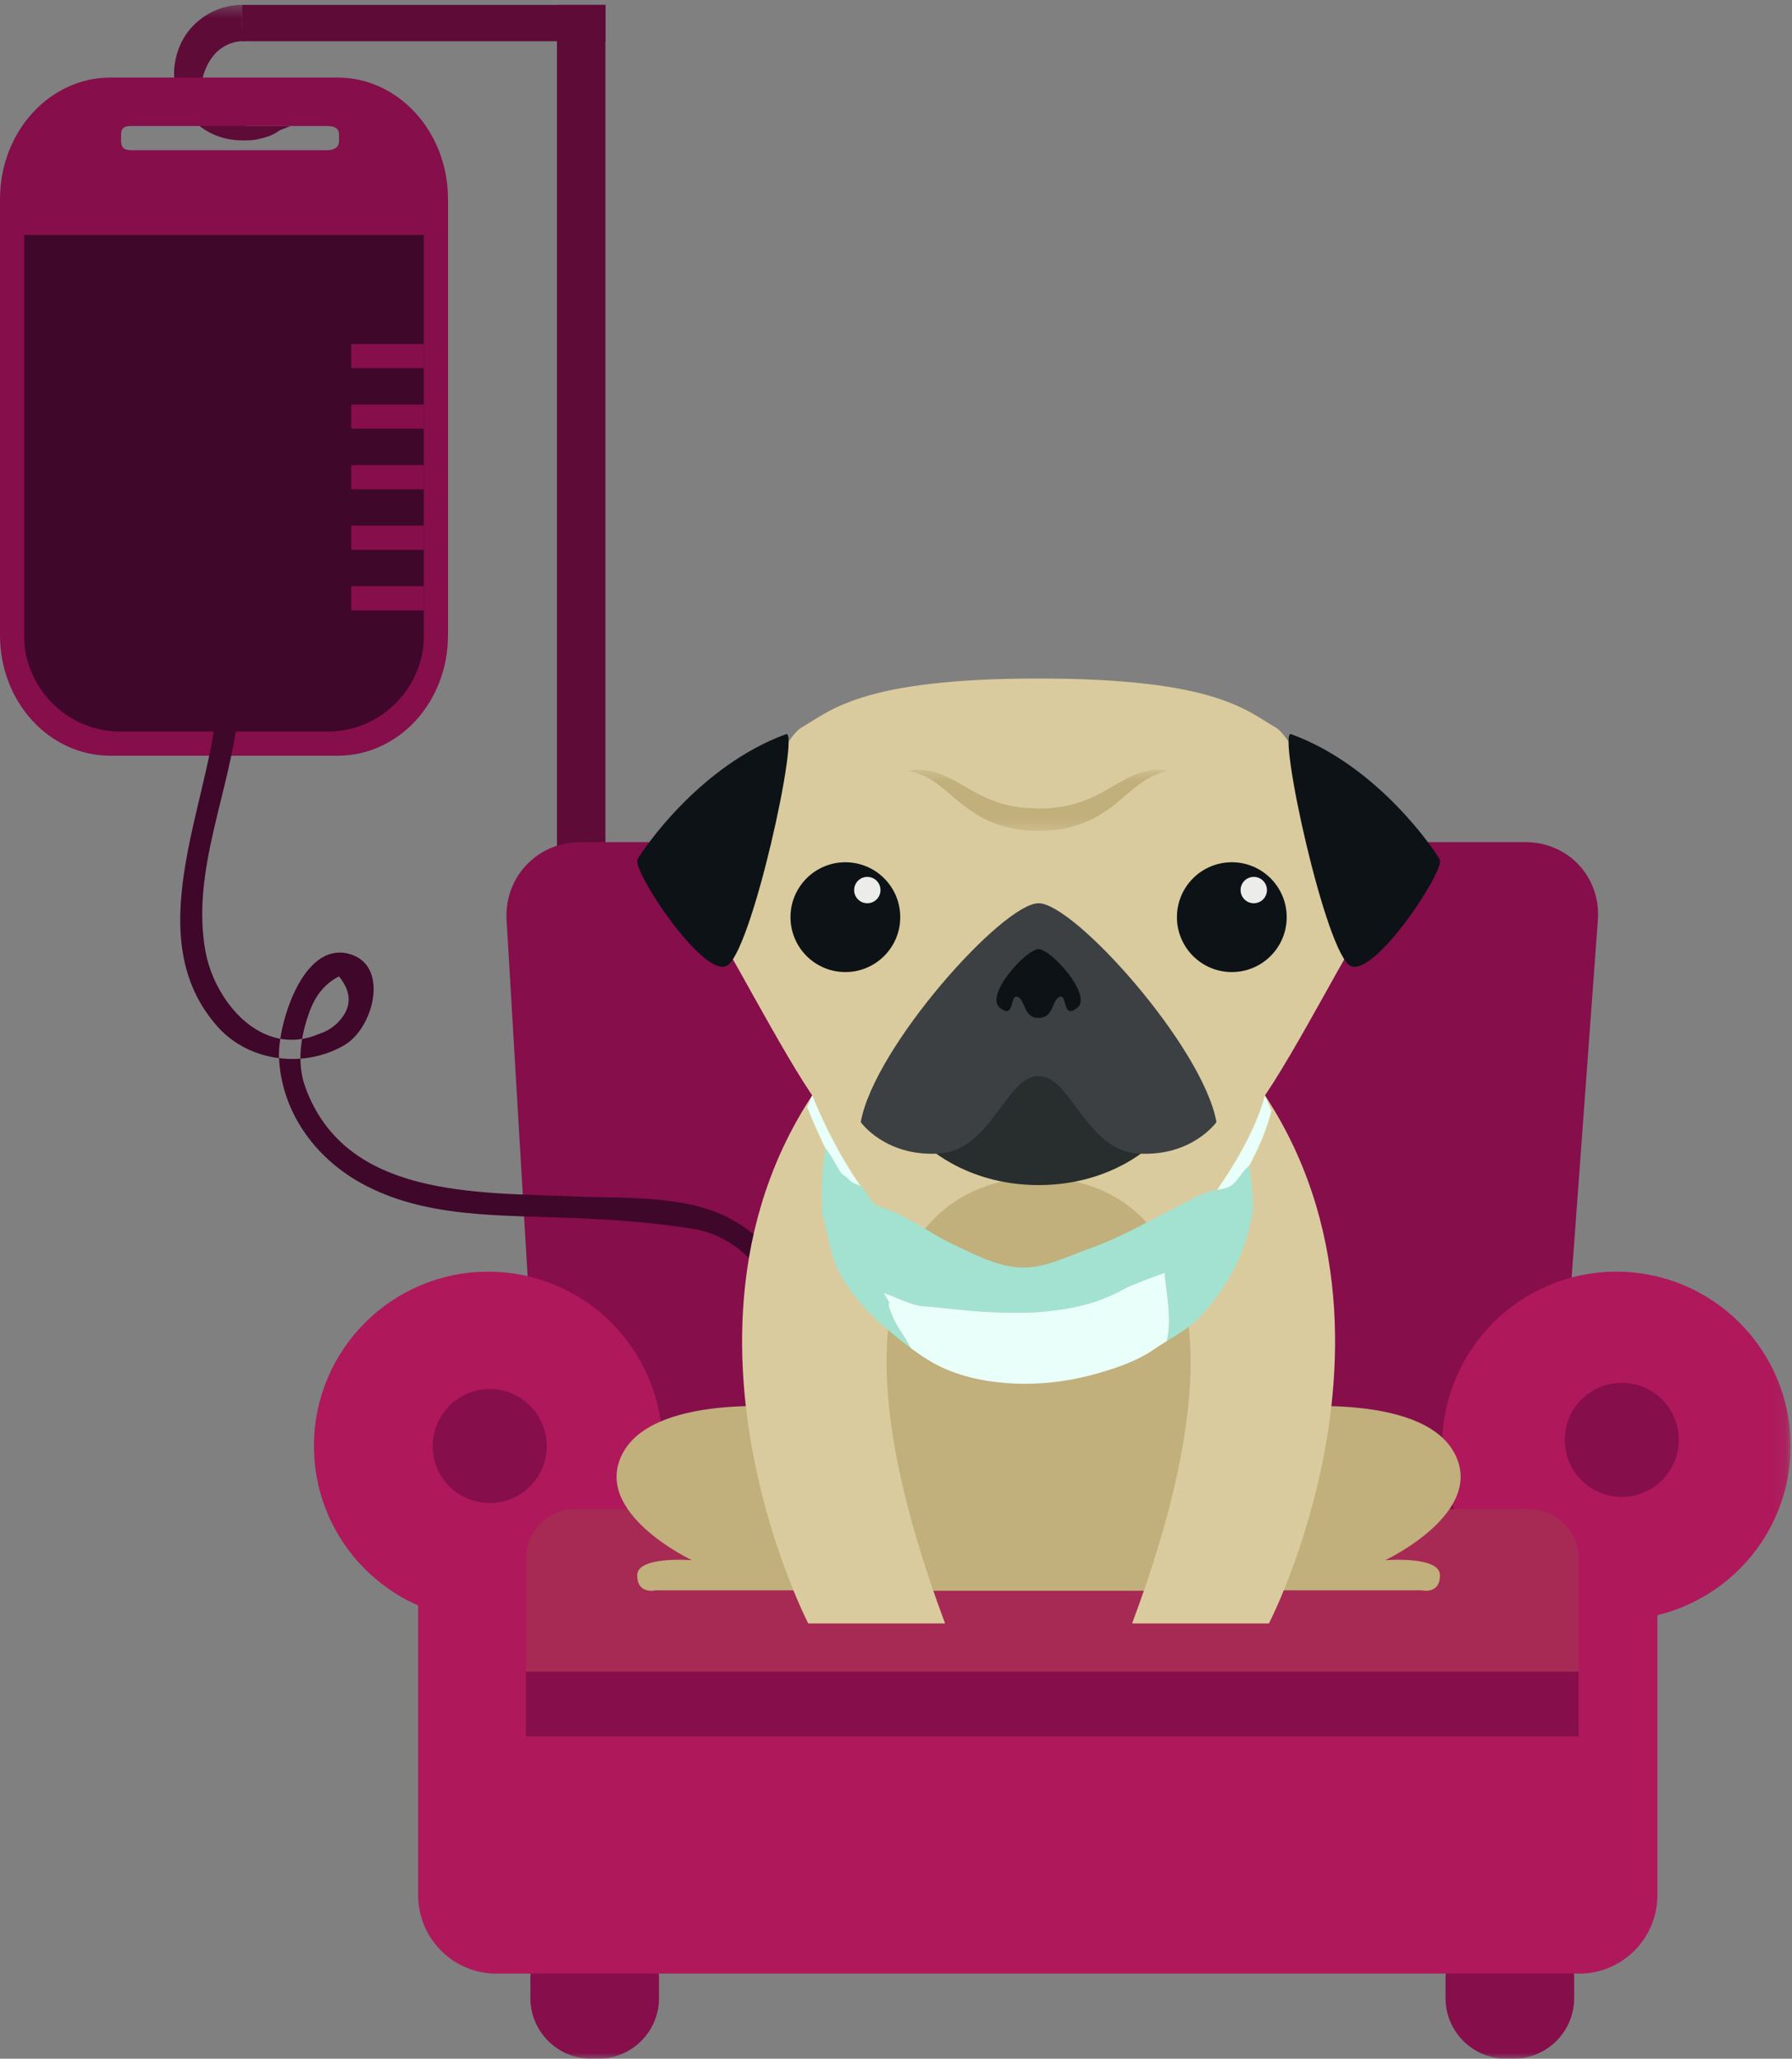
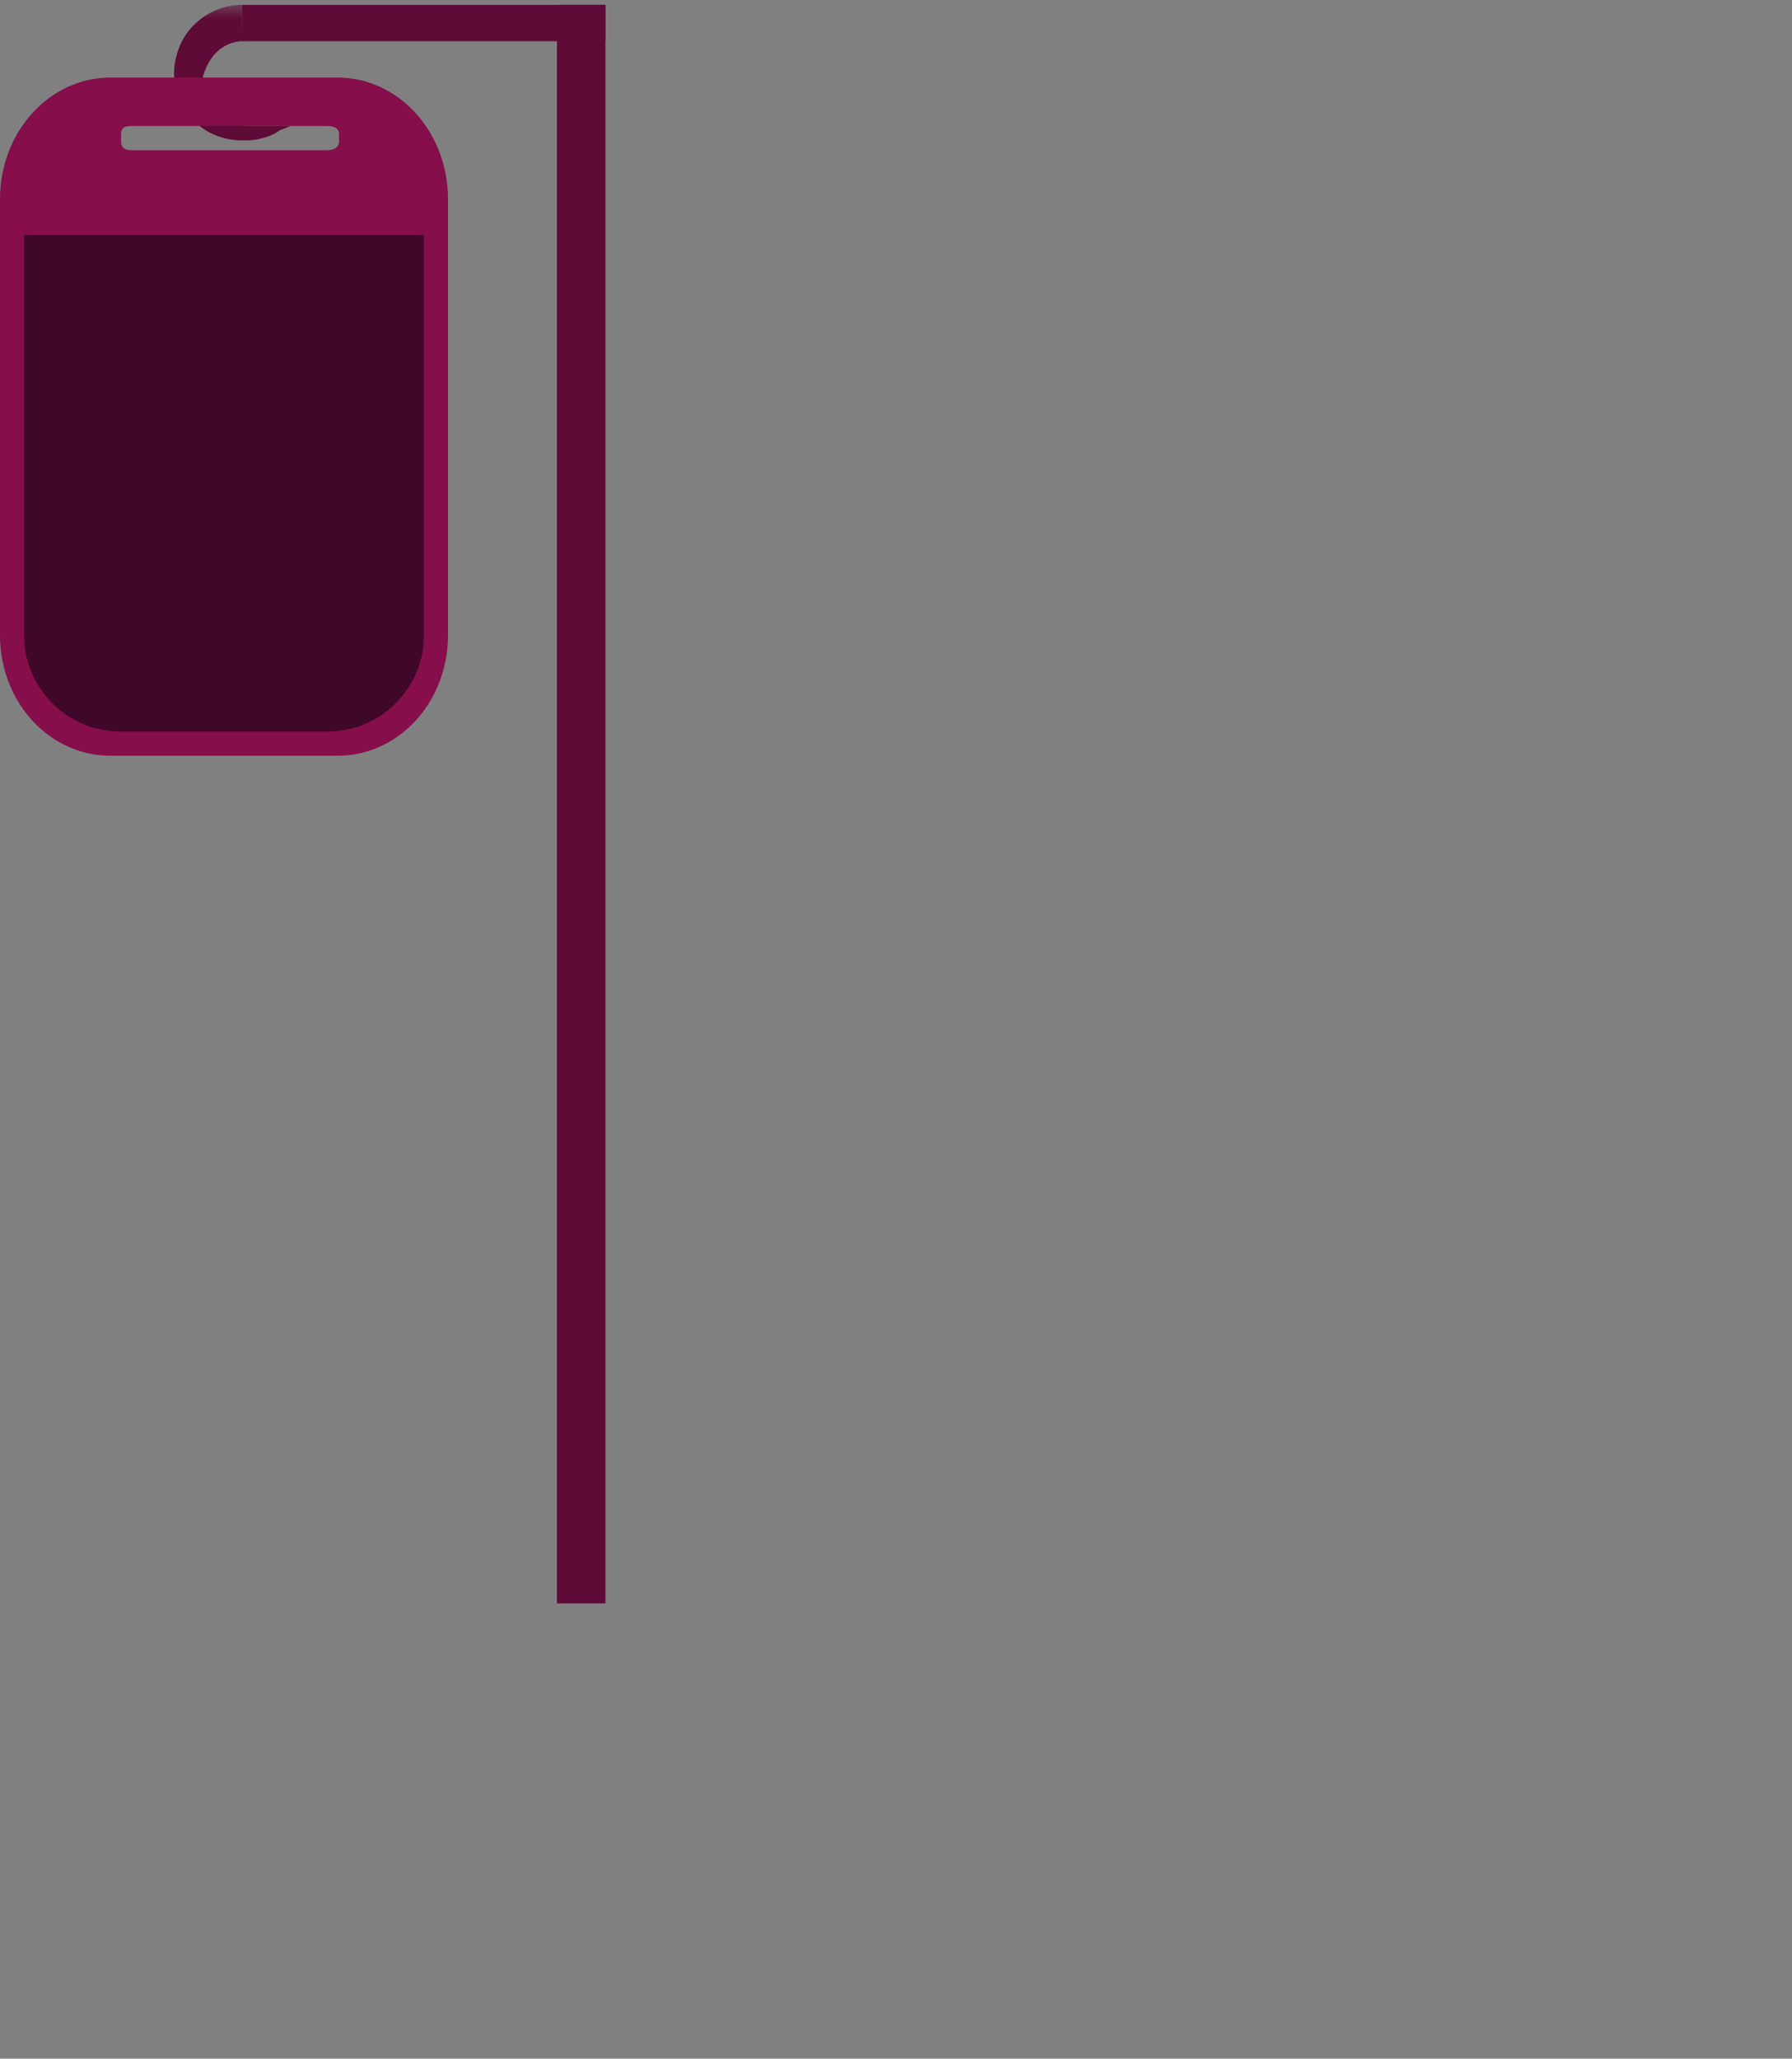
<svg xmlns="http://www.w3.org/2000/svg" xmlns:ns1="http://www.bohemiancoding.com/sketch/ns" xmlns:xlink="http://www.w3.org/1999/xlink" width="148px" height="170px" viewBox="0 0 148 170" version="1.1">
  <rect x="0" y="0" width="148" height="170" fill="#808080" stroke="none" />
  <title>Page 1</title>
  <desc>Created with Sketch.</desc>
  <defs>
    <path id="path-1" d="M0,0.404 L147.884,0.404 L147.884,170 L0,170" />
-     <path id="path-3" d="M0,0.404 L147.884,0.404 L147.884,170 L0,170 L0,0.404 Z" />
    <path id="path-5" d="M0.016,5.623 L21.536,5.623 L21.536,0.561 L0.016,0.561 L0.016,5.623" />
  </defs>
  <g id="Page-1" stroke="none" stroke-width="1" fill="none" fill-rule="evenodd" ns1:type="MSPage">
    <g ns1:type="MSLayerGroup">
      <path d="M20,3.405 L50.001,3.405 L50.001,0.404 L20,0.404 L20,3.405 Z" id="Fill-1" fill="#5E0B38" ns1:type="MSShapeGroup" />
      <path d="M46,132.404 L50.001,132.404 L50.001,0.404 L46,0.404 L46,132.404 Z" id="Fill-2" fill="#5E0B38" ns1:type="MSShapeGroup" />
      <g id="Group-46">
        <g id="Group-5">
          <mask id="mask-2" ns1:name="Clip 4" fill="white">
            <use xlink:href="#path-1" />
          </mask>
          <g id="Clip-4" />
          <path d="M21.414,11.465 C22.014,11.344 22.576,11.151 23.081,10.772 L24,10.404 L23.539,10.404 L21.501,10.404 L20.375,10.404 C16.125,9.654 16.74,6.404 16.74,6.404 C17.637,3.128 20.23,3.404 20.23,3.404 L20,2.404 L20,1.404 L20,0.404 C18.197,0.404 16.59,1.257 15.559,2.58 C15.055,3.228 14.704,3.994 14.521,4.823 L14.509,4.815 L14.514,4.851 C14.431,5.233 14.375,5.623 14.375,6.029 C14.375,7.432 14.893,8.712 15.745,9.698 L15.747,9.703 L15.752,9.706 C16.784,10.897 18.304,11.592 20,11.592 C20.479,11.592 21.031,11.592 21.414,11.465" id="Fill-3" fill="#5E0B38" ns1:type="MSShapeGroup" mask="url(#mask-2)" />
        </g>
        <path d="M28,11.639 C28,12.244 27.509,12.405 26.958,12.405 L10.864,12.405 C10.313,12.405 10,12.244 10,11.639 L10,11.119 C10,10.514 10.313,10.405 10.864,10.405 L26.958,10.405 C27.509,10.405 28,10.514 28,11.119 L28,11.639 Z M37,16.436 C37,10.896 32.917,6.405 27.881,6.405 L9.119,6.405 C4.083,6.405 0,10.896 0,16.436 L0,52.45 C0,57.99 4.083,62.405 9.119,62.405 L27.881,62.405 C32.917,62.405 37,57.99 37,52.45 L37,16.436 Z" id="Fill-6" fill="#850E4B" ns1:type="MSShapeGroup" />
        <path d="M35,52.598 C35,56.606 31.614,60.405 27.071,60.405 L9.93,60.405 C5.386,60.405 2,56.606 2,52.598 L2,26.592 L2,19.405 L9.93,19.405 L27.071,19.405 L35,19.405 L35,26.592 L35,52.598 Z" id="Fill-8" fill="#3F0729" ns1:type="MSShapeGroup" />
        <mask id="mask-4" ns1:name="Clip 11" fill="white">
          <use xlink:href="#path-3" />
        </mask>
        <g id="Clip-11" />
        <path d="M35,35.404 L29,35.404 L29,33.404 L35,33.404 L35,35.404 Z" id="Fill-10" fill="#850E4B" ns1:type="MSShapeGroup" mask="url(#mask-4)" />
        <path d="M35,30.404 L29,30.404 L29,28.404 L35,28.404 L35,30.404 Z" id="Fill-12" fill="#850E4B" ns1:type="MSShapeGroup" mask="url(#mask-4)" />
        <path d="M35,40.404 L29,40.404 L29,38.404 L35,38.404 L35,40.404 Z" id="Fill-13" fill="#850E4B" ns1:type="MSShapeGroup" mask="url(#mask-4)" />
        <path d="M35,45.404 L29,45.404 L29,43.404 L35,43.404 L35,45.404 Z" id="Fill-14" fill="#850E4B" ns1:type="MSShapeGroup" mask="url(#mask-4)" />
        <path d="M35,50.404 L29,50.404 L29,48.404 L35,48.404 L35,50.404 Z" id="Fill-15" fill="#850E4B" ns1:type="MSShapeGroup" mask="url(#mask-4)" />
        <path d="M126.66,148.232 C126.4,151.773 123.281,154.684 119.731,154.701 L52.959,155.041 C49.407,155.058 46.332,152.173 46.125,148.629 L41.84,75.985 C41.63,72.439 44.364,69.541 47.916,69.541 L125.985,69.541 C129.535,69.541 132.228,72.437 131.967,75.978 L126.66,148.232 Z" id="Fill-16" fill="#850E4B" ns1:type="MSShapeGroup" mask="url(#mask-4)" />
        <path d="M54.427,165 C54.427,167.75 52.177,170 49.427,170 L48.805,170 C46.055,170 43.805,167.75 43.805,165 L43.805,163.435 C43.805,160.685 46.055,158.435 48.805,158.435 L49.427,158.435 C52.177,158.435 54.427,160.685 54.427,163.435 L54.427,165 Z" id="Fill-17" fill="#850E4B" ns1:type="MSShapeGroup" mask="url(#mask-4)" />
        <path d="M130.01,165 C130.01,167.75 127.76,170 125.01,170 L124.386,170 C121.636,170 119.386,167.75 119.386,165 L119.386,163.435 C119.386,160.685 121.636,158.435 124.386,158.435 L125.01,158.435 C127.76,158.435 130.01,160.685 130.01,163.435 L130.01,165 Z" id="Fill-18" fill="#850E4B" ns1:type="MSShapeGroup" mask="url(#mask-4)" />
        <path d="M147.884,119.4 C147.884,111.453 141.441,105.009 133.493,105.009 C125.545,105.009 119.104,111.453 119.104,119.4 C119.104,121.62 119.619,123.711 120.517,125.587 L53.297,125.587 C54.195,123.711 54.71,121.62 54.71,119.4 C54.71,111.453 48.267,105.009 40.32,105.009 C32.372,105.009 25.929,111.453 25.929,119.4 C25.929,125.289 29.471,130.346 34.537,132.573 L34.537,156.517 C34.537,160.069 37.441,162.974 40.992,162.974 L130.426,162.974 C133.977,162.974 136.882,160.069 136.882,156.517 L136.882,133.373 C143.192,131.847 147.884,126.179 147.884,119.4" id="Fill-19" fill="#AF185B" ns1:type="MSShapeGroup" mask="url(#mask-4)" />
        <path d="M45.152,119.406 C45.152,122.006 43.046,124.113 40.446,124.113 C37.845,124.113 35.739,122.006 35.739,119.406 C35.739,116.807 37.845,114.7 40.446,114.7 C43.046,114.7 45.152,116.807 45.152,119.406" id="Fill-20" fill="#850E4B" ns1:type="MSShapeGroup" mask="url(#mask-4)" />
        <path d="M138.648,118.897 C138.648,121.498 136.54,123.605 133.94,123.605 C131.34,123.605 129.232,121.498 129.232,118.897 C129.232,116.297 131.34,114.191 133.94,114.191 C136.54,114.191 138.648,116.297 138.648,118.897" id="Fill-21" fill="#850E4B" ns1:type="MSShapeGroup" mask="url(#mask-4)" />
        <path d="M130.379,128.692 C130.379,126.449 128.544,124.613 126.299,124.613 L47.514,124.613 C45.27,124.613 43.434,126.449 43.434,128.692 L43.434,139.295 C43.434,139.318 43.437,139.343 43.437,139.369 L43.434,139.369 L43.434,143.374 L47.514,143.374 L126.299,143.374 L130.379,143.374 L130.379,139.369 L130.375,139.369 C130.375,139.343 130.379,139.318 130.379,139.295 L130.379,128.692 Z" id="Fill-22" fill="#A62A53" ns1:type="MSShapeGroup" mask="url(#mask-4)" />
        <path d="M130.379,143.374 L43.434,143.374 L43.434,138.041 L130.379,138.041 L130.379,143.374 Z" id="Fill-23" fill="#850E4B" ns1:type="MSShapeGroup" mask="url(#mask-4)" />
        <path d="M17.913,58.481 C17.139,66.757 11.45,77.531 18.009,84.82 C20.623,87.725 25.211,88.235 28.489,86.272 C30.872,84.845 32.206,79.653 28.806,78.76 C24.939,77.745 22.94,84.719 23.041,87.28 C23.217,91.71 25.923,95.509 29.748,97.655 C35.001,100.602 41.288,100.325 47.137,100.566 C50.549,100.705 53.943,100.93 57.315,101.486 C61.089,102.111 63.417,105.333 65.264,108.364 C65.859,109.344 67.267,108.246 66.674,107.274 C64.989,104.505 63.131,102.143 60.237,100.596 C56.598,98.652 51.383,98.973 47.386,98.798 C39.374,98.447 28.537,98.934 25.214,89.767 C24.477,87.733 24.845,85.507 25.563,83.538 C26.022,82.279 26.786,81.229 27.999,80.629 C28.984,81.843 29.057,82.992 28.215,84.074 C27.734,84.694 27.122,85.126 26.375,85.369 C21.604,87.414 17.729,82.689 16.972,78.573 C15.743,71.899 19.066,65.283 19.68,58.729 C19.787,57.585 18.02,57.335 17.913,58.481" id="Fill-24" fill="#3F0729" ns1:type="MSShapeGroup" mask="url(#mask-4)" />
        <path d="M65.999,116.273 C65.999,116.273 54.321,114.906 51.497,119.88 C48.672,124.854 57.148,128.834 57.148,128.834 C57.148,128.834 52.627,128.462 52.627,130.077 C52.627,131.693 54.134,131.32 54.134,131.32 L68.637,131.32 L65.999,116.273 Z" id="Fill-25" fill="#C1AF7C" ns1:type="MSShapeGroup" mask="url(#mask-4)" />
        <path d="M105.554,116.273 C105.554,116.273 117.232,114.906 120.057,119.88 C122.881,124.854 114.405,128.834 114.405,128.834 C114.405,128.834 118.926,128.462 118.926,130.077 C118.926,131.693 117.419,131.32 117.419,131.32 L102.916,131.32 L105.554,116.273 Z" id="Fill-26" fill="#C1AF7C" ns1:type="MSShapeGroup" mask="url(#mask-4)" />
-         <path d="M85.776,94.887 C59.031,94.887 73.532,131.358 73.532,131.358 L85.776,131.358 L98.02,131.358 C98.02,131.358 112.52,94.887 85.776,94.887" id="Fill-27" fill="#C1AF7C" ns1:type="MSShapeGroup" mask="url(#mask-4)" />
        <path d="M98.019,83.072 L85.776,83.072 L73.534,83.072 C50.743,103.215 66.754,134.056 66.754,134.056 L78.053,134.056 C63.739,95.756 85.776,97.249 85.776,97.249 C85.776,97.249 107.814,95.756 93.499,134.056 L104.799,134.056 C104.799,134.056 120.809,103.215 98.019,83.072" id="Fill-28" fill="#DACB9E" ns1:type="MSShapeGroup" mask="url(#mask-4)" />
        <path d="M105.362,60.078 C102.944,58.688 100.404,56.029 85.776,56.029 C71.145,56.029 68.608,58.688 66.192,60.078 C63.772,61.469 58.695,76.46 59.602,77.668 C60.507,78.877 66.494,90.484 68.366,92.055 C70.241,93.629 71.088,92.659 71.088,92.659 L85.776,87.644 L100.466,92.659 C100.466,92.659 101.313,93.629 103.185,92.055 C105.06,90.484 111.042,78.877 111.95,77.668 C112.858,76.46 107.779,61.469 105.362,60.078" id="Fill-29" fill="#DACB9E" ns1:type="MSShapeGroup" mask="url(#mask-4)" />
        <path d="M85.776,88.488 C85.776,88.488 76.045,89.396 76.224,94.352 C76.224,94.352 79.549,97.858 85.776,97.858 C92.002,97.858 95.327,94.352 95.327,94.352 C95.507,89.396 85.776,88.488 85.776,88.488" id="Fill-30" fill="#282D2D" ns1:type="MSShapeGroup" mask="url(#mask-4)" />
        <path d="M85.776,74.586 C82.813,74.586 72.175,86.494 71.088,92.659 C71.088,92.659 73.081,95.501 77.494,95.26 C81.907,95.019 83.054,88.852 85.776,88.852 C88.496,88.852 89.644,95.019 94.057,95.26 C98.47,95.501 100.465,92.659 100.465,92.659 C99.378,86.494 88.738,74.586 85.776,74.586" id="Fill-31" fill="#3C4042" ns1:type="MSShapeGroup" mask="url(#mask-4)" />
        <path d="M74.351,75.735 C74.351,78.239 72.322,80.269 69.817,80.269 C67.315,80.269 65.286,78.239 65.286,75.735 C65.286,73.231 67.315,71.201 69.817,71.201 C72.322,71.201 74.351,73.231 74.351,75.735" id="Fill-32" fill="#0D1216" ns1:type="MSShapeGroup" mask="url(#mask-4)" />
        <path d="M72.719,73.498 C72.719,74.099 72.234,74.586 71.631,74.586 C71.029,74.586 70.543,74.099 70.543,73.498 C70.543,72.897 71.029,72.41 71.631,72.41 C72.234,72.41 72.719,72.897 72.719,73.498" id="Fill-33" fill="#ECECEB" ns1:type="MSShapeGroup" mask="url(#mask-4)" />
        <path d="M64.923,60.623 C66.104,60.192 62.019,78.998 59.965,79.784 C57.911,80.57 52.167,71.805 52.652,70.96 C53.135,70.111 57.789,63.222 64.923,60.623" id="Fill-34" fill="#0D1216" ns1:type="MSShapeGroup" mask="url(#mask-4)" />
        <path d="M85.776,78.376 C84.747,78.376 81.301,82.186 82.571,83.213 C83.841,84.241 83.383,82.065 84.036,82.308 C84.688,82.548 84.506,84.059 85.776,84.059 C87.047,84.059 86.863,82.548 87.516,82.308 C88.169,82.065 87.71,84.241 88.979,83.213 C90.249,82.186 86.805,78.376 85.776,78.376" id="Fill-35" fill="#0D1216" ns1:type="MSShapeGroup" mask="url(#mask-4)" />
        <path d="M97.202,75.735 C97.202,78.239 99.232,80.269 101.735,80.269 C104.239,80.269 106.268,78.239 106.268,75.735 C106.268,73.231 104.239,71.201 101.735,71.201 C99.232,71.201 97.202,73.231 97.202,75.735" id="Fill-36" fill="#0D1216" ns1:type="MSShapeGroup" mask="url(#mask-4)" />
        <path d="M104.636,73.498 C104.636,74.099 104.15,74.586 103.55,74.586 C102.947,74.586 102.46,74.099 102.46,73.498 C102.46,72.897 102.947,72.41 103.55,72.41 C104.15,72.41 104.636,72.897 104.636,73.498" id="Fill-37" fill="#ECECEB" ns1:type="MSShapeGroup" mask="url(#mask-4)" />
        <path d="M106.631,60.623 C105.448,60.192 109.531,78.998 111.587,79.784 C113.644,80.57 119.386,71.805 118.901,70.96 C118.419,70.111 113.764,63.222 106.631,60.623" id="Fill-38" fill="#0D1216" ns1:type="MSShapeGroup" mask="url(#mask-4)" />
        <g id="Group-41" mask="url(#mask-4)">
          <g transform="translate(75, 63)">
            <mask id="mask-6" ns1:name="Clip 40" fill="white">
              <use xlink:href="#path-5" />
            </mask>
            <g id="Clip-40" />
            <path d="M21.535,0.645 C21.535,0.645 21.446,0.669 21.276,0.716 C21.11,0.759 20.848,0.81 20.567,0.934 C20.279,1.032 19.944,1.21 19.581,1.427 C19.22,1.649 18.845,1.946 18.431,2.285 C18.019,2.628 17.583,3.031 17.062,3.428 C16.554,3.83 15.968,4.245 15.302,4.583 C14.97,4.755 14.622,4.915 14.254,5.037 C13.893,5.186 13.509,5.269 13.126,5.37 C12.743,5.457 12.35,5.503 11.957,5.561 C11.551,5.582 11.142,5.603 10.735,5.623 L9.634,5.566 C9.229,5.508 8.811,5.46 8.425,5.37 C8.044,5.269 7.659,5.189 7.3,5.038 C6.931,4.915 6.583,4.758 6.249,4.585 C5.583,4.247 4.997,3.834 4.489,3.43 C3.97,3.033 3.532,2.63 3.12,2.288 C2.706,1.948 2.332,1.651 1.971,1.427 C1.608,1.21 1.276,1.032 0.979,0.934 C0.69,0.81 0.444,0.759 0.275,0.716 C0.106,0.669 0.015,0.645 0.015,0.645 C0.015,0.645 0.109,0.63 0.28,0.61 C0.457,0.595 0.72,0.536 1.054,0.571 C1.389,0.575 1.805,0.637 2.26,0.779 C2.717,0.912 3.214,1.129 3.713,1.401 C4.218,1.665 4.734,1.974 5.262,2.279 C5.792,2.584 6.352,2.853 6.936,3.086 C7.516,3.326 8.139,3.478 8.779,3.602 C9.097,3.666 9.41,3.671 9.723,3.725 L10.816,3.767 L11.788,3.729 C12.116,3.676 12.453,3.668 12.772,3.603 C13.415,3.482 14.038,3.329 14.618,3.088 C15.2,2.854 15.763,2.59 16.292,2.28 C16.818,1.976 17.338,1.669 17.842,1.403 C18.34,1.129 18.836,0.912 19.294,0.78 C19.749,0.639 20.161,0.578 20.507,0.571 C20.848,0.535 21.095,0.595 21.269,0.611 C21.444,0.63 21.535,0.645 21.535,0.645" id="Fill-39" stroke="none" fill="#C1AF7C" fill-rule="evenodd" ns1:type="MSShapeGroup" mask="url(#mask-6)" />
          </g>
        </g>
-         <path d="M86.629,108.308 C84.783,108.308 82.894,107.982 81.006,107.313 C78.49,106.422 75.638,105.41 73.445,102.907 C70.981,100.09 68.948,97.004 66.661,91.424 L67.08,90.454 C69.301,95.869 71.691,99.029 74.055,101.728 C76.078,104.038 78.819,105.01 81.238,105.867 C87.73,108.166 94.241,106.261 98.65,100.768 C100.75,98.152 103.521,94.048 104.473,90.454 L105.016,91.718 C103.733,96.57 100.358,100.579 99.293,101.907 C95.933,106.092 91.432,108.308 86.629,108.308" id="Fill-42" fill="#E9FFF9" ns1:type="MSShapeGroup" mask="url(#mask-4)" />
        <path d="M67.188,93.217 L67.001,93.279" id="Fill-43" fill="#A3E2D0" ns1:type="MSShapeGroup" mask="url(#mask-4)" />
        <path d="M103.184,96.247 C102.313,96.935 102.16,97.974 100.995,98.164 C99.316,98.436 98.86,98.793 97.311,99.59 C94.813,100.878 92.499,102.212 89.844,103.154 C87.961,103.822 86.003,104.858 83.95,104.642 C82.068,104.443 80.416,103.546 78.745,102.768 C76.634,101.787 74.961,100.324 72.681,99.665 C71.674,99.374 71.684,98.038 70.691,97.765 C70.169,97.622 70.083,97.255 69.608,96.998 C69.372,96.871 68.487,95.037 68.199,94.887 C67.87,95.796 67.758,99.708 68,100.592 C68.444,102.205 68.649,104.043 69.518,105.467 C70.449,106.991 71.69,108.44 73.061,109.592 C73.72,110.144 74.452,110.749 75.216,111.316 C75.02,110.979 74.88,110.653 74.533,110.156 C74.137,109.588 73.804,108.974 73.583,108.355 C73.48,108.066 73.329,107.767 73.448,107.529 L72.99,106.779 C73.836,107.034 75.283,107.79 76.177,107.855 C78.013,107.99 79.784,108.253 81.625,108.344 C83.874,108.454 86.182,108.452 88.393,108.029 C90.07,107.708 91.407,107.243 92.815,106.467 C93.552,106.06 95.401,105.435 96.18,105.099 C96.33,106.824 96.813,108.972 96.354,110.751 C97.439,110.085 98.52,109.45 99.373,108.454 C101.549,105.914 102.661,103.854 103.375,100.529 C103.632,99.333 103.308,97.447 103.184,96.247" id="Fill-44" fill="#A3E2D0" ns1:type="MSShapeGroup" mask="url(#mask-4)" />
        <path d="M96.18,105.099 C95.401,105.435 93.552,106.061 92.815,106.467 C91.407,107.244 90.07,107.708 88.393,108.03 C86.182,108.453 83.874,108.454 81.625,108.344 C79.784,108.253 78.013,107.991 76.177,107.856 C75.283,107.79 73.836,107.035 72.99,106.78 L73.448,107.53 C73.329,107.768 73.48,108.067 73.583,108.356 C73.804,108.975 74.137,109.588 74.533,110.157 C74.88,110.654 75.02,110.98 75.216,111.317 C76.1,111.972 77.026,112.577 77.936,112.981 C81.522,114.573 86.168,114.577 89.955,113.594 C91.719,113.136 93.761,112.491 95.26,111.454 C95.619,111.206 95.987,110.977 96.354,110.751 C96.813,108.972 96.33,106.825 96.18,105.099" id="Fill-45" fill="#E9FFF9" ns1:type="MSShapeGroup" mask="url(#mask-4)" />
      </g>
    </g>
  </g>
</svg>